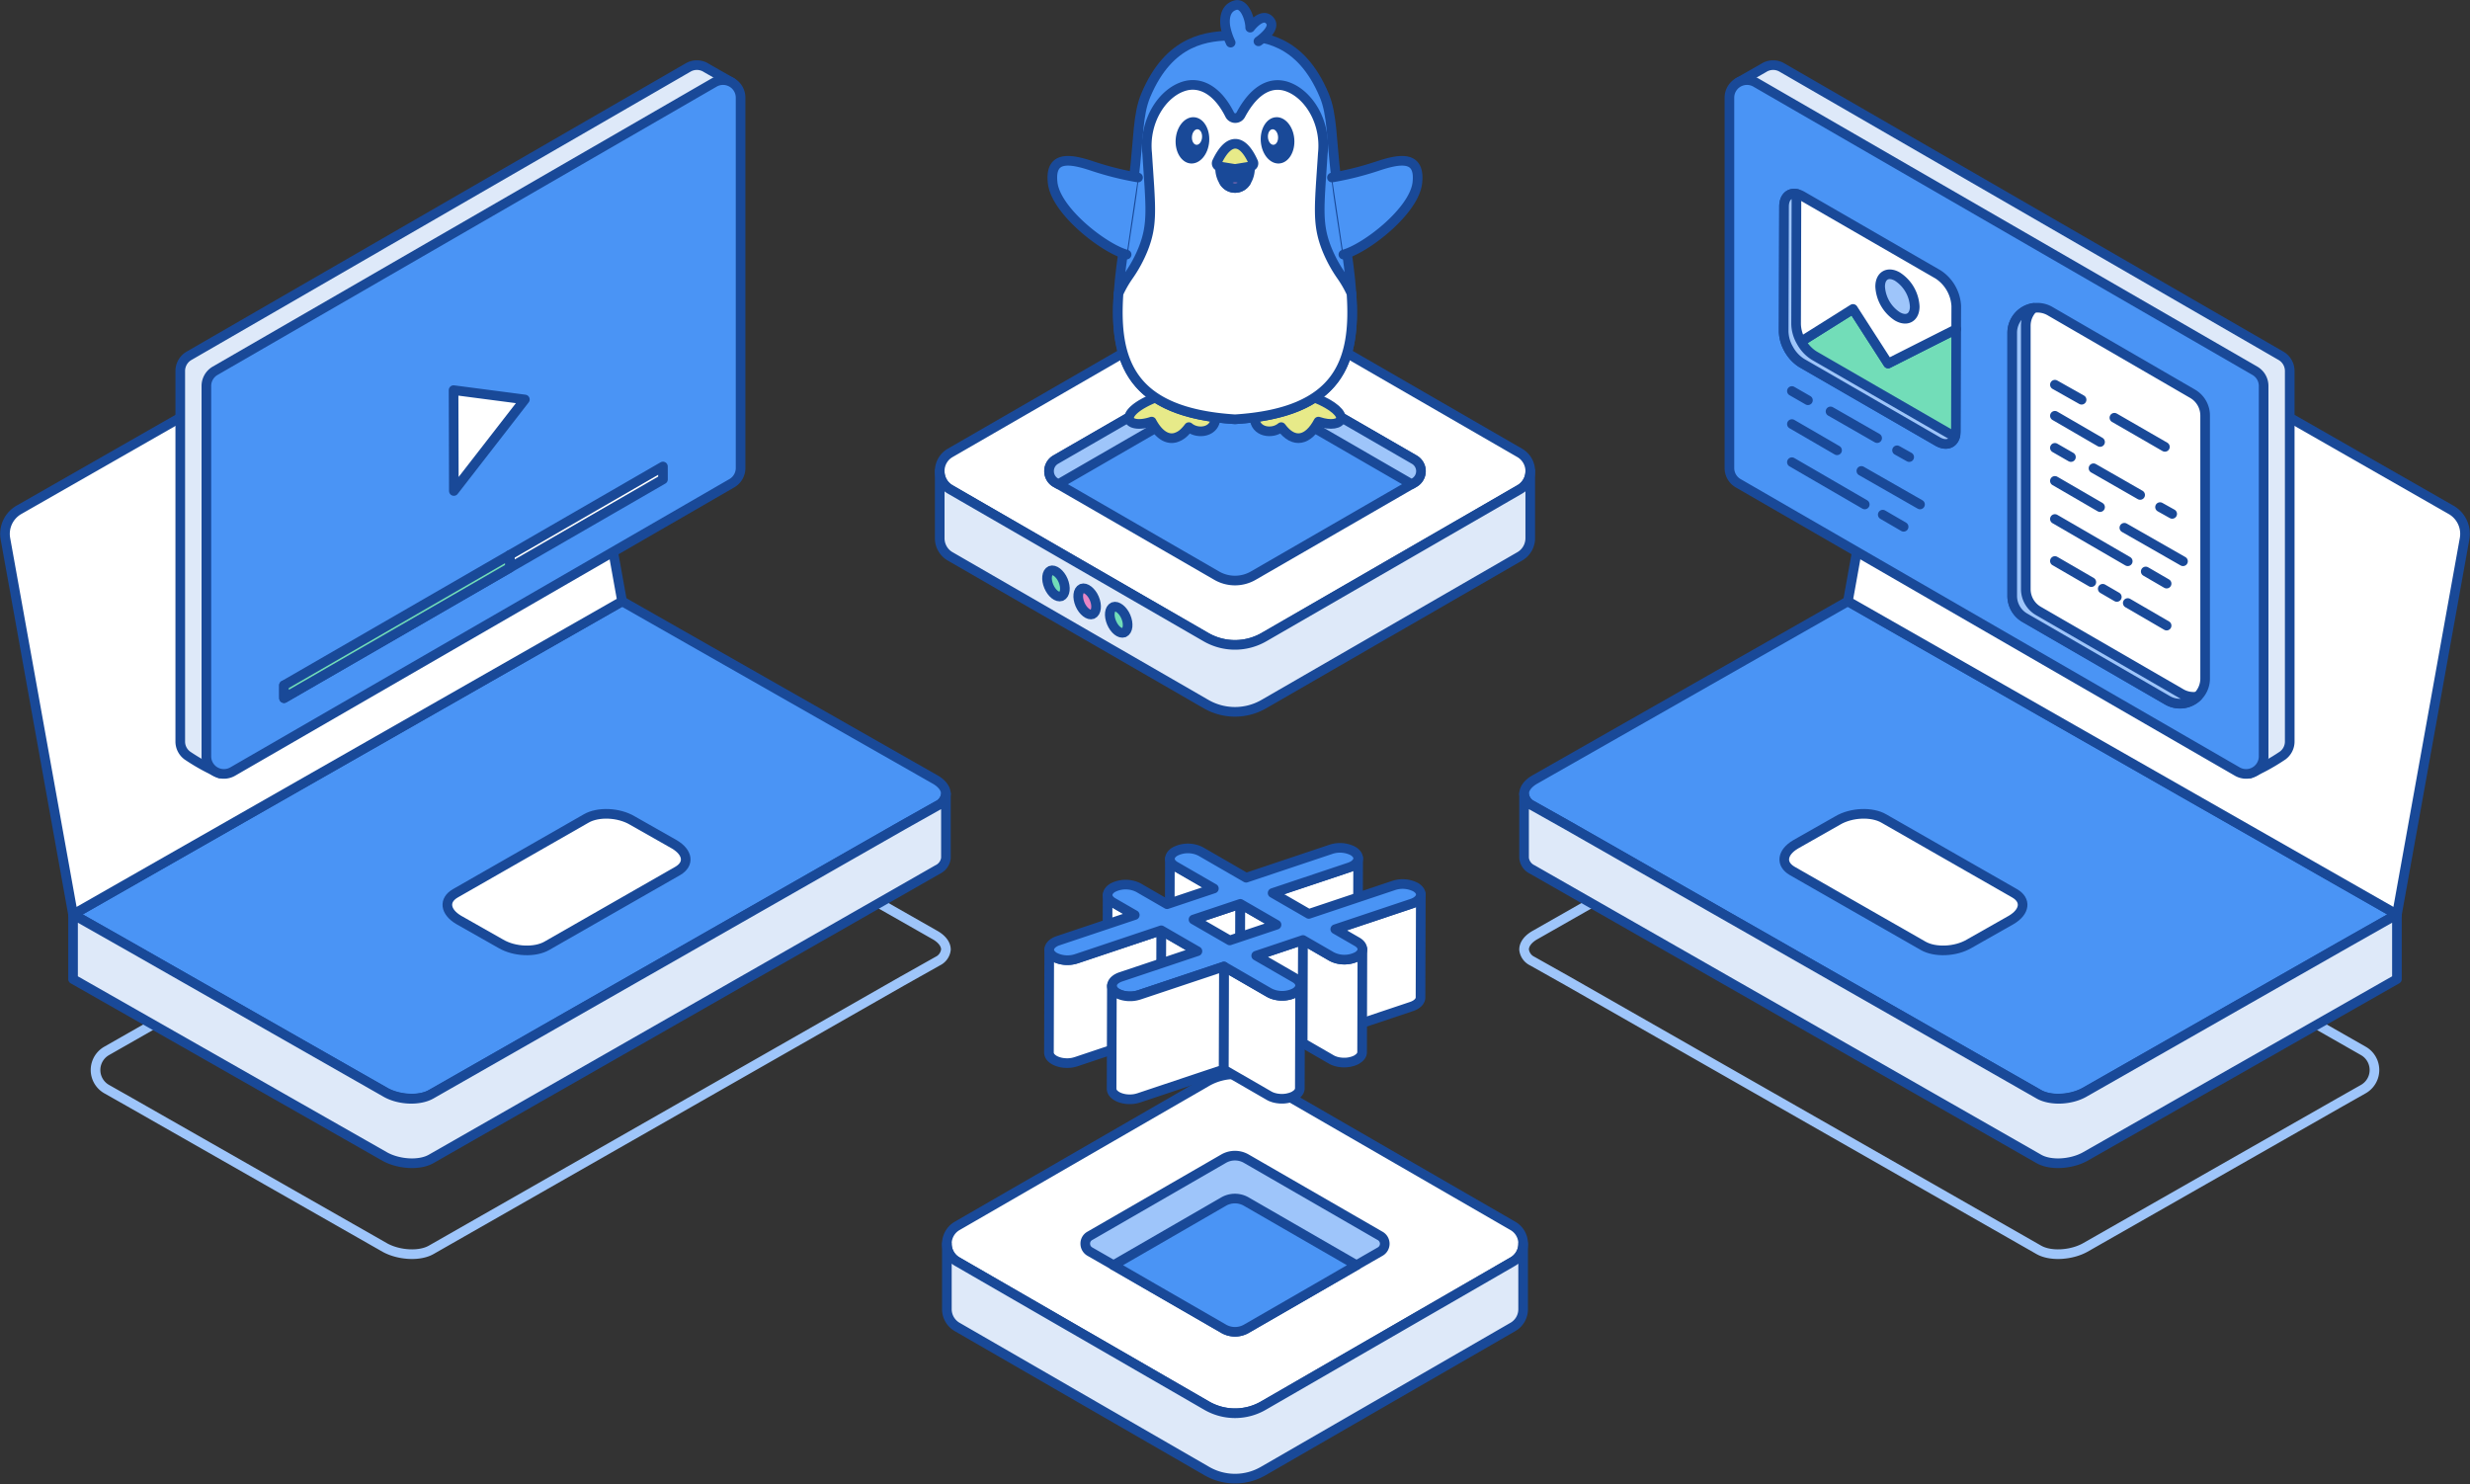
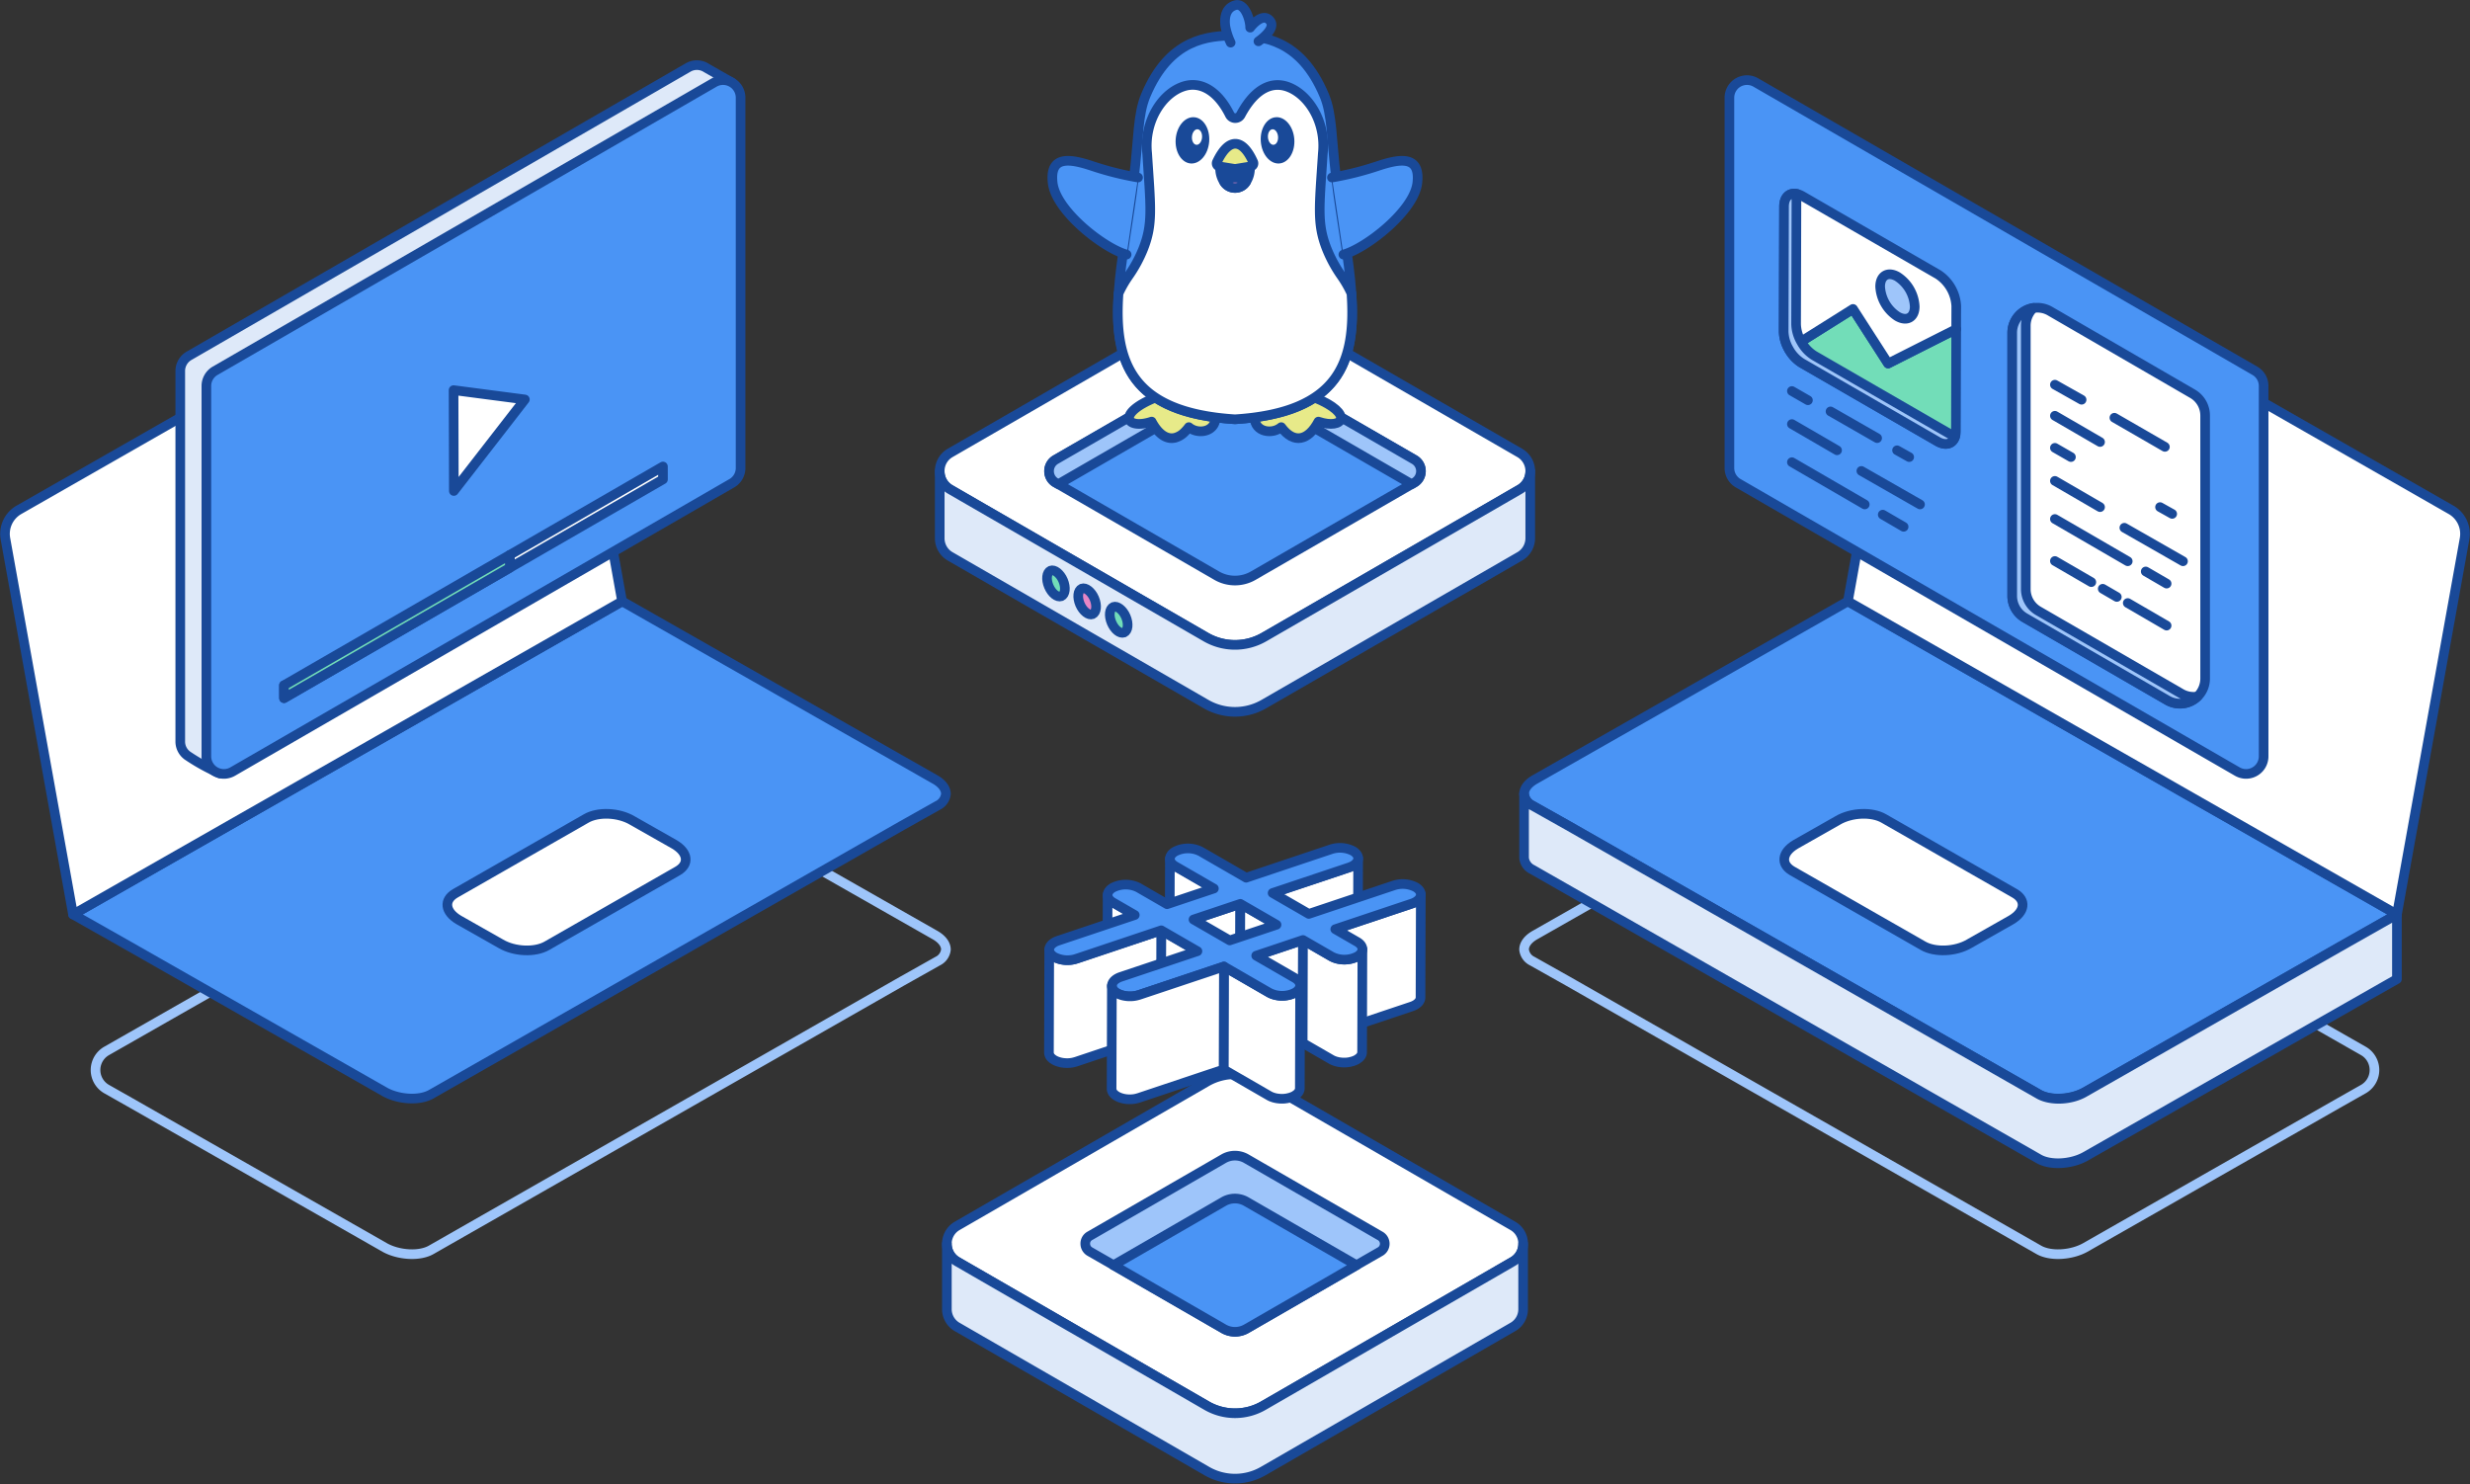
<svg xmlns="http://www.w3.org/2000/svg" width="512.765" height="308.08" viewBox="0 0 512.765 308.08">
  <rect x="0" y="0" width="512.765" height="308.08" fill="#333333" stroke="none" />
  <g id="linux-Tutorials" transform="translate(1.036 1.021)">
    <g id="Group_7852" data-name="Group 7852" transform="translate(0 12.502)">
      <g id="Group_7847" data-name="Group 7847" transform="translate(0 32.469)">
        <path id="Path_5301" data-name="Path 5301" d="M267.306,4193.868a4.56,4.56,0,0,0,.011,7.929l4.75,2.689,53.059,30.236c2.858,1.552,7.152,1.838,9.582.428l97.824-55.817,7.293-4.1a3.01,3.01,0,0,0,1.717-2.405c0-1.126-.855-2.257-2.432-3.107l-62.53-35.594a4.56,4.56,0,0,0-4.514,0Z" transform="translate(-246.207 -4021.696)" fill="none" stroke="#9ec5fa" stroke-linecap="round" stroke-linejoin="round" stroke-width="2" />
        <g id="Group_4775" data-name="Group 4775">
          <path id="Path_5301-2" data-name="Path 5301" d="M255.939,4134.456l11.731,6.645,53.059,30.236c2.858,1.552,7.152,1.838,9.582.428l97.824-55.817,7.293-4.1a3.01,3.01,0,0,0,1.717-2.406c0-1.125-.855-2.256-2.432-3.107l-64.788-36.879Z" transform="translate(-241.81 -3990.617)" fill="#4a94f5" stroke="#194998" stroke-linecap="round" stroke-linejoin="round" stroke-width="2" />
          <path id="Path_5303" data-name="Path 5303" d="M427.5,4182.512l27.173-15.543c2.432-1.418,2.145-3.817-.715-5.511l-8.724-4.949c-2.86-1.7-7.151-1.837-9.581-.421l-27.175,15.543c-2.43,1.414-2.145,3.814.715,5.511l8.724,4.945C420.781,4183.782,425.072,4183.92,427.5,4182.512Z" transform="translate(-315.002 -4032.168)" fill="#fff" stroke="#194998" stroke-linecap="round" stroke-linejoin="round" stroke-width="2" />
-           <path id="Path_5304" data-name="Path 5304" d="M255.939,4172.123v13.424l64.79,36.882c2.858,1.555,7.152,1.837,9.582.427L435.428,4162.8a3.013,3.013,0,0,0,1.717-2.4v-13.283a3,3,0,0,1-1.717,2.4l-7.293,4.1-97.824,55.817c-2.43,1.413-6.725,1.273-9.582-.428l-53.059-30.236Z" transform="translate(-241.81 -4028.283)" fill="#dee9f9" stroke="#194998" stroke-linecap="round" stroke-linejoin="round" stroke-width="2" />
          <path id="Path_8645" data-name="Path 8645" d="M228.592,3982.214,242.63,4060.2l113.98-65L343.3,3921.093a5.748,5.748,0,0,0-8.51-3.974L231.4,3976.2A5.749,5.749,0,0,0,228.592,3982.214Z" transform="translate(-228.501 -3916.357)" fill="#fff" stroke="#194998" stroke-linecap="round" stroke-linejoin="round" stroke-width="2" />
        </g>
      </g>
      <g id="Group_7851" data-name="Group 7851" transform="translate(36.386)">
        <g id="Group_7848" data-name="Group 7848">
          <g id="Group_4781" data-name="Group 4781">
            <path id="Path_5311" data-name="Path 5311" d="M299.16,3916.808V3993.7a3.583,3.583,0,0,0,1.44,2.9v.008l.031.015a41.322,41.322,0,0,0,6.777,3.727l-2.766-3.5L408.236,3937a3.657,3.657,0,0,0,1.82-3.153v-75.473l3.54-1.511s-4.827-2.75-5.175-2.952a.026.026,0,0,1-.015-.008,3.617,3.617,0,0,0-3.819-.108l-103.607,59.85A3.643,3.643,0,0,0,299.16,3916.808Z" transform="translate(-299.16 -3853.306)" fill="#dee9f9" stroke="#194998" stroke-linecap="round" stroke-linejoin="round" stroke-width="2" />
            <g id="Axonometric_Cube-5" data-name="Axonometric Cube-5" transform="translate(5.421 3.107)">
              <path id="Cube_face_-_right-5" data-name="Cube face - right-5" d="M418.765,3943.028l-103.614,59.85a3.642,3.642,0,0,1-4.976-1.331h0a3.642,3.642,0,0,1-.489-1.823v-76.891a3.642,3.642,0,0,1,1.821-3.155l103.613-59.849a3.644,3.644,0,0,1,4.978,1.333h0a3.644,3.644,0,0,1,.488,1.822v76.891A3.642,3.642,0,0,1,418.765,3943.028Z" transform="translate(-309.686 -3859.339)" fill="#4a94f5" stroke="#194998" stroke-linecap="round" stroke-linejoin="round" stroke-width="2" />
            </g>
          </g>
        </g>
        <g id="Group_7849" data-name="Group 7849" transform="translate(56.737 67.468)">
          <path id="Path_8646" data-name="Path 8646" d="M409.339,3984.322l.059,20.936,14.742-19-14.8-1.937" transform="translate(-409.339 -3984.322)" fill="#fff" stroke="#194998" stroke-linecap="round" stroke-linejoin="round" stroke-width="2" />
        </g>
        <g id="Group_7850" data-name="Group 7850" transform="translate(21.53 83.315)">
          <path id="Path_8647" data-name="Path 8647" d="M419.642,4015.1l-31.79,18.354.008,2.675-46.882,27.067-.008-2.675.008,2.675,78.673-45.421-.008-2.675" transform="translate(-340.97 -4015.097)" fill="#fff" stroke="#194998" stroke-linecap="round" stroke-linejoin="round" stroke-width="2" />
          <path id="Path_8648" data-name="Path 8648" d="M387.852,4050.739l-46.882,27.067.008,2.675,46.882-27.068-.008-2.675" transform="translate(-340.97 -4032.385)" fill="#72ddb8" stroke="#194998" stroke-linecap="round" stroke-linejoin="round" stroke-width="2" />
        </g>
      </g>
    </g>
    <g id="Group_7860" data-name="Group 7860" transform="translate(315.357 12.502)">
      <g id="Group_7853" data-name="Group 7853" transform="translate(0 32.469)">
        <path id="Path_5301-3" data-name="Path 5301" d="M1015.133,4193.868a4.56,4.56,0,0,1-.012,7.929l-4.75,2.689-53.058,30.236c-2.858,1.552-7.152,1.838-9.581.428l-97.824-55.817-7.293-4.1a3.009,3.009,0,0,1-1.717-2.405c0-1.126.854-2.257,2.432-3.107l62.53-35.594a4.56,4.56,0,0,1,4.515,0Z" transform="translate(-840.897 -4021.696)" fill="none" stroke="#9ec5fa" stroke-linecap="round" stroke-linejoin="round" stroke-width="2" />
        <g id="Group_4775-2" data-name="Group 4775">
          <path id="Path_5301-4" data-name="Path 5301" d="M1022.1,4134.456l-11.731,6.645-53.058,30.236c-2.858,1.552-7.152,1.838-9.581.428l-97.824-55.817-7.293-4.1a3.009,3.009,0,0,1-1.717-2.406c0-1.125.854-2.256,2.432-3.107l64.788-36.879Z" transform="translate(-840.897 -3990.617)" fill="#4a94f5" stroke="#194998" stroke-linecap="round" stroke-linejoin="round" stroke-width="2" />
          <path id="Path_5303-2" data-name="Path 5303" d="M974.608,4182.512l-27.173-15.543c-2.432-1.418-2.145-3.817.715-5.511l8.723-4.949c2.86-1.7,7.151-1.837,9.582-.421l27.175,15.543c2.43,1.414,2.146,3.814-.715,5.511l-8.723,4.945C981.33,4183.782,977.039,4183.92,974.608,4182.512Z" transform="translate(-891.775 -4032.168)" fill="#fff" stroke="#194998" stroke-linecap="round" stroke-linejoin="round" stroke-width="2" />
          <path id="Path_5304-2" data-name="Path 5304" d="M1022.1,4172.123v13.424l-64.79,36.882c-2.858,1.555-7.152,1.837-9.581.427L842.614,4162.8a3.013,3.013,0,0,1-1.717-2.4v-13.283a3,3,0,0,0,1.717,2.4l7.293,4.1,97.824,55.817c2.43,1.413,6.724,1.273,9.581-.428l53.058-30.236Z" transform="translate(-840.897 -4028.283)" fill="#dee9f9" stroke="#194998" stroke-linecap="round" stroke-linejoin="round" stroke-width="2" />
          <path id="Path_8649" data-name="Path 8649" d="M1099.461,3982.214l-14.038,77.982-113.98-65,13.311-74.107a5.749,5.749,0,0,1,8.511-3.974l103.39,59.085A5.748,5.748,0,0,1,1099.461,3982.214Z" transform="translate(-904.217 -3916.357)" fill="#fff" stroke="#194998" stroke-linecap="round" stroke-linejoin="round" stroke-width="2" />
        </g>
      </g>
      <g id="Group_7855" data-name="Group 7855" transform="translate(42.628)">
        <g id="Group_7854" data-name="Group 7854">
          <g id="Group_4781-2" data-name="Group 4781">
-             <path id="Path_5311-2" data-name="Path 5311" d="M1041.771,3916.808V3993.7a3.583,3.583,0,0,1-1.441,2.9v.008l-.031.015a41.33,41.33,0,0,1-6.777,3.727l2.766-3.5L932.7,3937a3.657,3.657,0,0,1-1.821-3.153v-75.473l-3.54-1.511s4.827-2.75,5.175-2.952a.025.025,0,0,0,.016-.008,3.618,3.618,0,0,1,3.819-.108l103.607,59.85A3.643,3.643,0,0,1,1041.771,3916.808Z" transform="translate(-925.451 -3853.306)" fill="#dee9f9" stroke="#194998" stroke-linecap="round" stroke-linejoin="round" stroke-width="2" />
            <g id="Axonometric_Cube-5-2" data-name="Axonometric Cube-5" transform="translate(0 3.107)">
              <path id="Cube_face_-_right-5-2" data-name="Cube face - right-5" d="M925.5,3943.028l103.613,59.85a3.643,3.643,0,0,0,4.977-1.331h0a3.646,3.646,0,0,0,.488-1.823v-76.891a3.643,3.643,0,0,0-1.82-3.155l-103.613-59.849a3.644,3.644,0,0,0-4.977,1.333h0a3.646,3.646,0,0,0-.489,1.822v76.891A3.643,3.643,0,0,0,925.5,3943.028Z" transform="translate(-923.677 -3859.339)" fill="#4a94f5" stroke="#194998" stroke-linecap="round" stroke-linejoin="round" stroke-width="2" />
            </g>
          </g>
        </g>
      </g>
      <g id="Group_6418" data-name="Group 6418" transform="translate(101.333 50.359)">
        <g id="Group_6415" data-name="Group 6415">
          <path id="Path_6640" data-name="Path 6640" d="M1077.731,3973.478v54.6a5.226,5.226,0,0,1-7.842,4.525l-29.6-17.124a5.226,5.226,0,0,1-2.609-4.523v-54.632a5.225,5.225,0,0,1,7.846-4.522l29.6,17.157A5.226,5.226,0,0,1,1077.731,3973.478Z" transform="translate(-1037.677 -3951.098)" fill="#fff" stroke="#194998" stroke-linecap="round" stroke-linejoin="round" stroke-width="2" />
        </g>
        <g id="Group_6416" data-name="Group 6416" transform="translate(8.863 15.977)">
          <path id="Path_6641" data-name="Path 6641" d="M1082.89,4039.794l12.177,6.958" transform="translate(-1068.47 -4010.096)" fill="none" stroke="#194998" stroke-linecap="round" stroke-linejoin="round" stroke-width="2" />
          <path id="Path_6642" data-name="Path 6642" d="M1078.877,3995.442l10.487,6.051" transform="translate(-1066.524 -3988.583)" fill="none" stroke="#194998" stroke-linecap="round" stroke-linejoin="round" stroke-width="2" />
          <path id="Path_6643" data-name="Path 6643" d="M1054.888,3982.123l5.546,3.126" transform="translate(-1054.888 -3982.123)" fill="none" stroke="#194998" stroke-linecap="round" stroke-linejoin="round" stroke-width="2" />
          <path id="Path_6644" data-name="Path 6644" d="M1091.507,4057.417l4.337,2.521" transform="translate(-1072.65 -4018.644)" fill="none" stroke="#194998" stroke-linecap="round" stroke-linejoin="round" stroke-width="2" />
          <path id="Path_6645" data-name="Path 6645" d="M1054.888,4036.268l15.126,8.773" transform="translate(-1054.888 -4008.386)" fill="none" stroke="#194998" stroke-linecap="round" stroke-linejoin="round" stroke-width="2" />
          <path id="Path_6646" data-name="Path 6646" d="M1054.888,3994.656l9.378,5.445" transform="translate(-1054.888 -3988.202)" fill="none" stroke="#194998" stroke-linecap="round" stroke-linejoin="round" stroke-width="2" />
          <path id="Path_6647" data-name="Path 6647" d="M1084.261,4070.138l8.068,4.691" transform="translate(-1069.135 -4024.814)" fill="none" stroke="#194998" stroke-linecap="round" stroke-linejoin="round" stroke-width="2" />
          <path id="Path_6648" data-name="Path 6648" d="M1074.177,4064.388l2.925,1.7" transform="translate(-1064.244 -4022.025)" fill="none" stroke="#194998" stroke-linecap="round" stroke-linejoin="round" stroke-width="2" />
          <path id="Path_6649" data-name="Path 6649" d="M1054.888,4053.2l7.563,4.387" transform="translate(-1054.888 -4016.599)" fill="none" stroke="#194998" stroke-linecap="round" stroke-linejoin="round" stroke-width="2" />
          <path id="Path_6650" data-name="Path 6650" d="M1054.888,4020.9l9.378,5.446" transform="translate(-1054.888 -4000.929)" fill="none" stroke="#194998" stroke-linecap="round" stroke-linejoin="round" stroke-width="2" />
          <path id="Path_6651" data-name="Path 6651" d="M1097.277,4031.471l2.521,1.411" transform="translate(-1075.448 -4006.059)" fill="none" stroke="#194998" stroke-linecap="round" stroke-linejoin="round" stroke-width="2" />
-           <path id="Path_6652" data-name="Path 6652" d="M1070.455,4015.805l9.682,5.546" transform="translate(-1062.439 -3998.46)" fill="none" stroke="#194998" stroke-linecap="round" stroke-linejoin="round" stroke-width="2" />
          <path id="Path_6653" data-name="Path 6653" d="M1054.888,4007.58l3.332,1.916" transform="translate(-1054.888 -3994.471)" fill="none" stroke="#194998" stroke-linecap="round" stroke-linejoin="round" stroke-width="2" />
        </g>
        <g id="Group_6417" data-name="Group 6417" transform="translate(0.001 0.023)">
          <path id="Path_6654" data-name="Path 6654" d="M1076.136,4031.828a5.192,5.192,0,0,1-6.246.761l-29.6-17.121a5.219,5.219,0,0,1-2.608-4.525v-54.637a5.223,5.223,0,0,1,4.414-5.164,5.146,5.146,0,0,0-1.593,3.757v54.637a5.231,5.231,0,0,0,2.608,4.525l29.6,17.12A5.165,5.165,0,0,0,1076.136,4031.828Z" transform="translate(-1037.678 -3951.142)" fill="#9ec5fa" stroke="#194998" stroke-linecap="round" stroke-linejoin="round" stroke-width="2" />
        </g>
      </g>
      <g id="Group_7859" data-name="Group 7859" transform="translate(53.891 26.662)">
        <g id="Group_7857" data-name="Group 7857">
          <g id="Group_7856" data-name="Group 7856" transform="translate(0 0.002)">
            <path id="Path_8650" data-name="Path 8650" d="M982.381,3955.78l-14.135,7.135-3.089-4.8-.161-.248-4.039-6.275-13.315,8.365a7.752,7.752,0,0,0,2.712,2.879l28.154,16.254c2.1,1.211,3.806.237,3.813-2.173l.06-21.138" transform="translate(-946.564 -3927.643)" fill="#72ddb8" stroke="#194998" stroke-linecap="round" stroke-linejoin="round" stroke-width="2" />
            <path id="Path_8651" data-name="Path 8651" d="M981.379,3928.426l-.015,4.794-14.136,7.137-3.085-4.8-.165-.248-4.037-6.277-13.317,8.363a7.663,7.663,0,0,1-1.076-3.682l.077-25.933c.005-2.415,1.71-3.389,3.811-2.173l28.153,16.252A8.359,8.359,0,0,1,981.379,3928.426Z" transform="translate(-945.548 -3905.084)" fill="#fff" stroke="#194998" stroke-linecap="round" stroke-linejoin="round" stroke-width="2" />
            <path id="Path_8652" data-name="Path 8652" d="M988.048,3938.111c-1.979-1.143-3.592-.231-3.6,2.051a7.887,7.887,0,0,0,3.575,6.193c1.986,1.147,3.6.226,3.6-2.049a7.87,7.87,0,0,0-3.578-6.195" transform="translate(-964.417 -3920.865)" fill="#9ec5fa" stroke="#194998" stroke-linecap="round" stroke-linejoin="round" stroke-width="2" />
          </g>
          <path id="Path_8653" data-name="Path 8653" d="M981.168,3955.434c-.448,1.6-1.931,2.106-3.677,1.1l-28.153-16.252a7.8,7.8,0,0,1-2.714-2.878,7.7,7.7,0,0,1-1.076-3.687l.077-25.934c.005-1.977,1.148-2.987,2.714-2.626a4.078,4.078,0,0,0-.139,1.082l-.072,25.933a7.6,7.6,0,0,0,1.076,3.682,7.705,7.705,0,0,0,2.709,2.879l28.153,16.257A3.878,3.878,0,0,0,981.168,3955.434Z" transform="translate(-945.548 -3905.081)" fill="#9ec5fa" stroke="#194998" stroke-linecap="round" stroke-linejoin="round" stroke-width="2" />
        </g>
        <g id="Group_7858" data-name="Group 7858" transform="translate(1.709 40.989)">
          <path id="Path_6641-2" data-name="Path 6641" d="M976.868,4016.892l12.177,6.958" transform="translate(-962.448 -4000.303)" fill="#fff" stroke="#194998" stroke-linecap="round" stroke-linejoin="round" stroke-width="2" />
          <path id="Path_6644-2" data-name="Path 6644" d="M985.486,4034.515l4.336,2.521" transform="translate(-966.628 -4008.851)" fill="#fff" stroke="#194998" stroke-linecap="round" stroke-linejoin="round" stroke-width="2" />
          <path id="Path_6645-2" data-name="Path 6645" d="M948.866,4013.366l15.126,8.773" transform="translate(-948.866 -3998.593)" fill="#fff" stroke="#194998" stroke-linecap="round" stroke-linejoin="round" stroke-width="2" />
          <path id="Path_6650-2" data-name="Path 6650" d="M948.866,3997.994l9.378,5.446" transform="translate(-948.866 -3991.137)" fill="#fff" stroke="#194998" stroke-linecap="round" stroke-linejoin="round" stroke-width="2" />
          <path id="Path_6651-2" data-name="Path 6651" d="M991.255,4008.569l2.521,1.412" transform="translate(-969.427 -3996.266)" fill="#fff" stroke="#194998" stroke-linecap="round" stroke-linejoin="round" stroke-width="2" />
          <path id="Path_6652-2" data-name="Path 6652" d="M964.434,3992.9l9.681,5.546" transform="translate(-956.417 -3988.667)" fill="#fff" stroke="#194998" stroke-linecap="round" stroke-linejoin="round" stroke-width="2" />
          <path id="Path_6653-2" data-name="Path 6653" d="M948.866,3984.678l3.332,1.916" transform="translate(-948.866 -3984.678)" fill="#fff" stroke="#194998" stroke-linecap="round" stroke-linejoin="round" stroke-width="2" />
        </g>
      </g>
    </g>
    <g id="Group_7861" data-name="Group 7861" transform="translate(195.531 221.982)">
      <g id="Group_4632" data-name="Group 4632">
        <g id="Group_57-3" data-name="Group 57-3">
          <g id="Group_56-5" data-name="Group 56-5" transform="translate(7.467 13.567)">
            <g id="Group_55-5" data-name="Group 55-5">
              <path id="Path_5102" data-name="Path 5102" d="M727.412,4314.848l-46.479,26.832a11.761,11.761,0,0,1-11.75,0L622.7,4314.848l46.468-26.833a11.778,11.778,0,0,1,11.761,0Z" transform="translate(-622.704 -4286.442)" fill="#fff" stroke="#194998" stroke-linecap="round" stroke-linejoin="round" stroke-width="2" />
            </g>
          </g>
          <g id="Group_56-6" data-name="Group 56-6">
            <g id="Group_55-6" data-name="Group 55-6">
              <path id="Path_5103" data-name="Path 5103" d="M727.835,4295.29a4.24,4.24,0,0,1-2.135,3.7l-5.321,3.075L673.9,4328.9a11.758,11.758,0,0,1-11.75,0l-46.479-26.832-5.322-3.075a4.277,4.277,0,0,1,0-7.416l51.789-29.908a11.783,11.783,0,0,1,11.761,0l51.8,29.908A4.23,4.23,0,0,1,727.835,4295.29Z" transform="translate(-608.204 -4260.097)" fill="#fff" stroke="#194998" stroke-linecap="round" stroke-linejoin="round" stroke-width="2" />
            </g>
          </g>
        </g>
        <path id="Path_5104" data-name="Path 5104" d="M727.835,4328.44V4342a4.233,4.233,0,0,1-2.135,3.714l-51.8,29.9a11.7,11.7,0,0,1-11.75,0l-51.8-29.9a4.266,4.266,0,0,1-2.145-3.714V4328.44a4.248,4.248,0,0,0,2.145,3.7l5.322,3.075,46.479,26.833a11.758,11.758,0,0,0,11.75,0l46.478-26.833,5.321-3.075A4.239,4.239,0,0,0,727.835,4328.44Z" transform="translate(-608.205 -4293.246)" fill="#dee9f9" stroke="#194998" stroke-linecap="round" stroke-linejoin="round" stroke-width="2" />
      </g>
      <g id="Group_4633" data-name="Group 4633" transform="translate(28.724 16.9)">
        <path id="Path_5105" data-name="Path 5105" d="M726.166,4311.2a1.876,1.876,0,0,1-.956,1.638l-4.881,2.8-.2.1-7.918,4.573-14.743,8.5a4.728,4.728,0,0,1-4.778,0l-14.741-8.5-7.919-4.571-.2-.1-4.881-2.8a1.884,1.884,0,0,1-.956-1.638,1.808,1.808,0,0,1,.956-1.638l27.745-16.006a4.714,4.714,0,0,1,4.744,0l27.745,16.006A1.879,1.879,0,0,1,726.166,4311.2Z" transform="translate(-663.984 -4292.916)" fill="#9ec5fa" stroke="#194998" stroke-linecap="round" stroke-linejoin="round" stroke-width="2" />
        <path id="Path_5106" data-name="Path 5106" d="M725.826,4324.06l-.2.1-7.917,4.574-14.744,8.5a4.733,4.733,0,0,1-4.778,0l-14.743-8.5-7.917-4.573-.205-.1,22.866-13.207a4.716,4.716,0,0,1,4.743,0Z" transform="translate(-669.481 -4301.305)" fill="#4a94f5" stroke="#194998" stroke-linecap="round" stroke-linejoin="round" stroke-width="2" />
      </g>
    </g>
    <g id="Group_7868" data-name="Group 7868" transform="translate(216.715 174.99)">
      <g id="Group_7867" data-name="Group 7867" style="isolation: isolate">
        <path id="Path_8654" data-name="Path 8654" d="M699.167,4174.8a1.88,1.88,0,0,1-1.108-1.547L698,4194.617a1.88,1.88,0,0,0,1.109,1.547l8.013,4.626.061-21.366Z" transform="translate(-672.943 -4170.981)" fill="#fff" stroke="#194998" stroke-linecap="round" stroke-linejoin="round" stroke-width="2" />
        <path id="Path_8655" data-name="Path 8655" d="M757.195,4173.339c0,.02-.012.039-.016.058a1.459,1.459,0,0,1-.064.19c-.012.028-.026.058-.04.085a1.708,1.708,0,0,1-.09.157c-.021.032-.042.065-.065.1s-.069.085-.106.126-.077.087-.12.129-.061.055-.092.082a2.83,2.83,0,0,1-.4.3c-.012.007-.022.016-.034.023-.078.046-.164.087-.249.13-.043.021-.081.044-.126.065-.134.061-.277.117-.428.168l-15.9,5.322-.061,21.366,15.9-5.322q.227-.077.428-.169c.045-.02.083-.043.127-.065.085-.042.171-.083.249-.129l.01-.006c.009,0,.014-.011.023-.017a2.885,2.885,0,0,0,.4-.3c.015-.014.038-.025.052-.039s.026-.029.04-.043c.043-.042.081-.085.119-.129.023-.026.052-.052.073-.079s.021-.032.032-.048c.024-.033.045-.065.065-.1s.039-.054.055-.081.023-.051.036-.076.028-.057.04-.085.018-.036.025-.054a1.309,1.309,0,0,0,.039-.136c.005-.02.012-.038.016-.058s0-.012.005-.018a1.257,1.257,0,0,0,.025-.214v-.033l.061-21.366A1.284,1.284,0,0,1,757.195,4173.339Z" transform="translate(-693.027 -4170.896)" fill="#fff" stroke="#194998" stroke-linecap="round" stroke-linejoin="round" stroke-width="2" />
        <path id="Path_8656" data-name="Path 8656" d="M674.06,4189.391a1.877,1.877,0,0,1-1.106-1.546l-.06,21.366a1.874,1.874,0,0,0,1.106,1.545l4.523,2.612.061-21.366Z" transform="translate(-660.766 -4178.06)" fill="#fff" stroke="#194998" stroke-linecap="round" stroke-linejoin="round" stroke-width="2" />
        <g id="Group_7862" data-name="Group 7862" transform="translate(29.962 11.618)">
          <path id="Path_8657" data-name="Path 8657" d="M717.3,4191.4l-.061,21.366-9.713,3.251.061-21.366Z" transform="translate(-707.527 -4191.404)" fill="#fff" stroke="#194998" stroke-linecap="round" stroke-linejoin="round" stroke-width="2" />
        </g>
        <g id="Group_7863" data-name="Group 7863" transform="translate(39.676 11.618)">
          <path id="Path_8658" data-name="Path 8658" d="M733.962,4195.74l-.061,21.366-7.511-4.336.061-21.366Z" transform="translate(-726.39 -4191.404)" fill="#fff" stroke="#194998" stroke-linecap="round" stroke-linejoin="round" stroke-width="2" />
        </g>
        <path id="Path_8659" data-name="Path 8659" d="M782.459,4187.925c0,.02-.011.039-.016.058a1.426,1.426,0,0,1-.064.19c-.012.029-.026.057-.04.085a1.564,1.564,0,0,1-.091.157c-.021.033-.041.065-.065.1s-.069.085-.106.127-.077.086-.119.128-.062.055-.093.083a2.9,2.9,0,0,1-.4.3c-.012.007-.022.016-.034.023-.077.045-.163.087-.247.129-.044.022-.082.046-.128.066q-.2.091-.428.168l-15.9,5.322-.061,21.366,15.9-5.322a4.548,4.548,0,0,0,.428-.168c.047-.021.087-.045.131-.067.084-.042.169-.083.245-.128l.01-.005c.009-.005.014-.012.023-.018a2.845,2.845,0,0,0,.4-.3c.015-.014.037-.024.052-.039s.026-.029.04-.043c.043-.042.081-.085.12-.129.024-.026.052-.051.074-.079s.021-.032.032-.048c.023-.032.044-.064.065-.1s.039-.053.055-.081.023-.051.036-.076.028-.056.04-.085.019-.036.025-.054a1.257,1.257,0,0,0,.039-.136c.005-.019.012-.038.017-.058s0-.012,0-.018a1.258,1.258,0,0,0,.025-.215c0-.011,0-.021,0-.033l.061-21.366A1.276,1.276,0,0,1,782.459,4187.925Z" transform="translate(-705.281 -4177.97)" fill="#fff" stroke="#194998" stroke-linecap="round" stroke-linejoin="round" stroke-width="2" />
        <g id="Group_7864" data-name="Group 7864" transform="translate(23.255 17.117)">
          <path id="Path_8660" data-name="Path 8660" d="M702.075,4206.419l-.061,21.366-7.511-4.336.061-21.366Z" transform="translate(-694.503 -4202.083)" fill="#fff" stroke="#194998" stroke-linecap="round" stroke-linejoin="round" stroke-width="2" />
        </g>
        <g id="Group_7865" data-name="Group 7865" transform="translate(42.977 19.129)">
          <path id="Path_8661" data-name="Path 8661" d="M742.57,4205.99l-.061,21.366-9.709,3.255.061-21.366Z" transform="translate(-732.801 -4205.99)" fill="#fff" stroke="#194998" stroke-linecap="round" stroke-linejoin="round" stroke-width="2" />
        </g>
        <path id="Path_8662" data-name="Path 8662" d="M763.982,4208.287c0,.014-.007.027-.012.041a1.592,1.592,0,0,1-.179.349c-.013.021-.026.042-.041.062a2.126,2.126,0,0,1-.3.328,2.933,2.933,0,0,1-.262.194c-.078.055-.145.114-.233.166a4.224,4.224,0,0,1-.736.324c-.093.032-.187.059-.283.086-.123.034-.247.067-.374.093-.15.031-.3.059-.457.079l-.109.015c-.208.022-.419.033-.63.035h-.1a6.115,6.115,0,0,1-.621-.034l-.093-.01c-.2-.025-.4-.059-.6-.1l-.108-.026a5.136,5.136,0,0,1-.518-.158c-.03-.011-.062-.02-.092-.031a4.055,4.055,0,0,1-.57-.269l-5.953-3.437-.06,21.366,5.953,3.437a4.037,4.037,0,0,0,.539.259l.03.01c.03.012.062.02.092.031.109.04.218.079.332.112.061.017.124.031.186.045l.107.026.1.024c.122.025.246.047.371.064.044.006.088.009.132.014l.094.011.139.016c.122.009.245.016.368.019.038,0,.076,0,.114,0h.1c.057,0,.113,0,.169,0,.139,0,.278-.014.415-.028l.045-.006c.037,0,.073-.01.11-.015.108-.014.216-.026.322-.045.046-.008.088-.024.134-.034.128-.026.251-.058.374-.093.065-.018.135-.029.2-.05.03-.01.054-.026.083-.036a4.211,4.211,0,0,0,.736-.324l.046-.027c.072-.043.123-.093.187-.139a2.972,2.972,0,0,0,.262-.194c.007-.007.018-.012.025-.019a2.084,2.084,0,0,0,.233-.25c.015-.02.026-.04.04-.06s.028-.041.042-.062.049-.068.069-.1a1.508,1.508,0,0,0,.1-.213c0-.011.006-.022.01-.033s.007-.027.012-.041c.014-.046.03-.091.039-.137a1.257,1.257,0,0,0,.025-.215v-.033l.06-21.366A1.282,1.282,0,0,1,763.982,4208.287Z" transform="translate(-698.968 -4186.861)" fill="#fff" stroke="#194998" stroke-linecap="round" stroke-linejoin="round" stroke-width="2" />
        <path id="Path_8663" data-name="Path 8663" d="M655.03,4207.99c-.055.018-.113.029-.169.046-.168.05-.338.094-.512.127-.129.025-.26.046-.392.063-.042,0-.084.013-.126.017-.177.019-.356.029-.534.033h-.113c-.174,0-.348,0-.52-.018h-.019c-.175-.015-.347-.039-.517-.066l-.119-.021c-.172-.032-.341-.069-.5-.116l-.02-.007a4.625,4.625,0,0,1-.462-.161,3.885,3.885,0,0,1-.508-.243,2.9,2.9,0,0,1-.6-.453,1.846,1.846,0,0,1-.384-.536,1.318,1.318,0,0,1-.124-.555l-.061,21.366a1.538,1.538,0,0,0,.508,1.091,2.918,2.918,0,0,0,.6.453,4.194,4.194,0,0,0,.508.243l.029.014c.14.055.285.1.435.147a.155.155,0,0,0,.018.006h0c.128.036.26.069.394.1l.108.019c.04.008.079.014.119.021s.1.019.145.025c.12.017.243.03.365.041h.026c.113.009.227.016.341.019.059,0,.119,0,.179,0h.2c.137,0,.274-.014.411-.028l.033,0c.043,0,.086-.013.129-.019.105-.013.211-.025.315-.044.025,0,.049-.014.074-.018.175-.034.345-.078.513-.128.04-.012.081-.017.12-.03l.048-.016,17.629-5.907.06-21.366Z" transform="translate(-649.343 -4184.966)" fill="#fff" stroke="#194998" stroke-linecap="round" stroke-linejoin="round" stroke-width="2" />
        <path id="Path_8664" data-name="Path 8664" d="M735.594,4220.98c0,.014-.007.028-.012.042a1.547,1.547,0,0,1-.178.349c-.014.021-.027.042-.042.062a2.085,2.085,0,0,1-.3.328,2.843,2.843,0,0,1-.262.195c-.078.055-.145.114-.233.166a4.184,4.184,0,0,1-.737.324c-.092.032-.187.06-.283.087-.124.034-.248.067-.376.093-.149.031-.3.059-.454.078-.038,0-.075.012-.112.016-.208.022-.419.033-.629.035h-.1c-.208,0-.416-.013-.622-.035l-.093-.01a5.94,5.94,0,0,1-.6-.1l-.107-.026a5.173,5.173,0,0,1-.518-.157c-.03-.011-.063-.02-.093-.031a4.106,4.106,0,0,1-.569-.269l-9.438-5.449-.061,21.366,9.438,5.449a4.1,4.1,0,0,0,.538.258l.031.01c.03.012.062.021.093.032.108.039.216.078.329.111.062.018.126.031.19.046l.107.026c.031.007.062.017.094.023.122.025.246.047.371.064.045.006.091.009.136.015l.093.011c.045,0,.089.011.134.015q.184.015.369.02c.039,0,.078,0,.118,0h.1c.055,0,.111,0,.166,0,.139,0,.278-.014.416-.028l.047-.007c.038,0,.075-.011.113-.016.107-.013.214-.026.318-.044.046-.008.089-.024.135-.034.128-.026.252-.059.376-.094.065-.018.135-.029.2-.049.03-.009.054-.026.083-.037a4.185,4.185,0,0,0,.737-.324l.046-.027c.072-.043.123-.093.187-.139a3.061,3.061,0,0,0,.263-.195c.007-.007.018-.012.024-.018a2.206,2.206,0,0,0,.233-.25c.015-.02.026-.04.04-.06s.028-.041.042-.062.049-.067.069-.1a1.508,1.508,0,0,0,.1-.213c0-.011.006-.022.01-.033s.007-.027.012-.042c.014-.045.03-.091.039-.137a1.263,1.263,0,0,0,.025-.215v-.033l.06-21.366A1.283,1.283,0,0,1,735.594,4220.98Z" transform="translate(-683.506 -4192.043)" fill="#fff" stroke="#194998" stroke-linecap="round" stroke-linejoin="round" stroke-width="2" />
        <g id="Group_7866" data-name="Group 7866" transform="translate(0.061)">
          <path id="Path_8665" data-name="Path 8665" d="M700.452,4195.854c1.463.844,1.471,2.22.012,3.067a5.838,5.838,0,0,1-5.295,0l-9.438-5.449-17.634,5.905a5.928,5.928,0,0,1-4.515-.345,2.939,2.939,0,0,1-.6-.453c-1.04-1.035-.432-2.363,1.356-2.959l15.893-5.325-7.512-4.337-17.629,5.908a5.923,5.923,0,0,1-4.515-.345,2.923,2.923,0,0,1-.6-.453c-1.04-1.035-.433-2.363,1.356-2.959l15.893-5.325-4.523-2.611c-1.468-.848-1.476-2.223-.017-3.07a5.844,5.844,0,0,1,5.3,0l5.948,3.435,9.714-3.252-8.014-4.626c-1.468-.847-1.48-2.219-.022-3.067a5.838,5.838,0,0,1,5.3,0l9.438,5.449,17.629-5.908a5.932,5.932,0,0,1,4.521.341,2.909,2.909,0,0,1,.6.454c1.035,1.037.433,2.362-1.356,2.964l-15.9,5.322,7.511,4.337,17.634-5.905a5.907,5.907,0,0,1,4.516.339,2.909,2.909,0,0,1,.6.453c1.035,1.038.433,2.364-1.356,2.965l-15.9,5.322,4.528,2.614c1.463.845,1.471,2.219.012,3.067a5.831,5.831,0,0,1-5.29,0l-5.952-3.437-9.709,3.255Zm-13.517-7.8,9.714-3.252-7.512-4.336-9.713,3.252,7.511,4.336" transform="translate(-649.461 -4168.843)" fill="#4a94f5" stroke="#194998" stroke-linecap="round" stroke-linejoin="round" stroke-width="2" />
        </g>
        <path id="Path_8666" data-name="Path 8666" d="M680.295,4222.579c-.055.018-.114.03-.17.046-.167.05-.337.094-.511.127q-.195.038-.392.063c-.042,0-.084.013-.126.017-.177.019-.355.029-.534.032-.038,0-.075,0-.113,0-.174,0-.348,0-.52-.018h-.019c-.175-.015-.347-.038-.517-.066l-.118-.021c-.172-.033-.342-.07-.505-.116l-.016-.006a4.83,4.83,0,0,1-.466-.161,4.019,4.019,0,0,1-.508-.243,2.922,2.922,0,0,1-.6-.453,1.536,1.536,0,0,1-.508-1.091l-.06,21.366a1.534,1.534,0,0,0,.508,1.091,2.916,2.916,0,0,0,.6.453,4.121,4.121,0,0,0,.508.243c.01,0,.019.01.029.014.138.054.284.1.432.146l.022.007h0c.128.037.26.069.394.1.036.007.072.012.108.019l.119.021c.048.009.1.019.145.025.12.017.242.03.365.041h.026c.113.009.227.016.341.018.059,0,.119,0,.179,0h.2c.137,0,.274-.014.411-.027l.032,0c.043,0,.086-.012.129-.018.105-.013.211-.025.315-.044.025,0,.049-.014.074-.018.175-.034.346-.078.514-.128.039-.012.08-.018.119-.03l.048-.016,17.634-5.9.061-21.366Z" transform="translate(-661.598 -4192.043)" fill="#fff" stroke="#194998" stroke-linecap="round" stroke-linejoin="round" stroke-width="2" />
      </g>
    </g>
    <g id="Group_7869" data-name="Group 7869" transform="translate(194.049 60.728)">
      <g id="Group_4628-2" data-name="Group 4628-2">
        <g id="Group_4625-2" data-name="Group 4625-2">
          <g id="Group_57-2-2" data-name="Group 57-2-2">
            <g id="Group_56-3-2" data-name="Group 56-3-2" transform="translate(7.642 13.901)">
              <g id="Group_55-3-2" data-name="Group 55-3-2">
                <path id="Path_5092-2" data-name="Path 5092-2" d="M620.167,4003.06l47.629,27.5a12.051,12.051,0,0,0,12.041,0l47.629-27.5-47.62-27.5a12.07,12.07,0,0,0-12.05,0Z" transform="translate(-620.167 -3973.95)" fill="#fff" stroke="#194998" stroke-linecap="round" stroke-linejoin="round" stroke-width="2" />
              </g>
            </g>
            <g id="Group_56-4-4" data-name="Group 56-4-4">
              <g id="Group_55-4-4" data-name="Group 55-4-4">
                <path id="Path_5093-3" data-name="Path 5093-3" d="M605.328,3983.021a4.343,4.343,0,0,0,2.189,3.795l5.452,3.151,47.629,27.5a12.051,12.051,0,0,0,12.041,0l47.629-27.5,5.452-3.151a4.381,4.381,0,0,0,0-7.6l-53.073-30.649a12.07,12.07,0,0,0-12.05,0l-53.083,30.649A4.331,4.331,0,0,0,605.328,3983.021Z" transform="translate(-605.328 -3946.956)" fill="#fff" stroke="#194998" stroke-linecap="round" stroke-linejoin="round" stroke-width="2" />
              </g>
            </g>
          </g>
          <path id="Path_5094-2" data-name="Path 5094-2" d="M605.328,4016.991v13.892a4.336,4.336,0,0,0,2.189,3.806l53.081,30.64a12.006,12.006,0,0,0,12.041,0l53.081-30.64a4.373,4.373,0,0,0,2.2-3.806v-13.892a4.356,4.356,0,0,1-2.2,3.794l-5.452,3.151-47.629,27.5a12.051,12.051,0,0,1-12.041,0l-47.629-27.5-5.452-3.151A4.341,4.341,0,0,1,605.328,4016.991Z" transform="translate(-605.328 -3980.926)" fill="#dee9f9" stroke="#194998" stroke-linecap="round" stroke-linejoin="round" stroke-width="2" />
        </g>
        <g id="Group_56-4-5" data-name="Group 56-4-5" transform="translate(22.695 13.351)">
          <g id="Group_55-4-5" data-name="Group 55-4-5">
            <path id="Path_5093-4" data-name="Path 5093-4" d="M649.4,3995.594a2.737,2.737,0,0,0,1.379,2.39l3.433,1.984,29.994,17.316a7.588,7.588,0,0,0,7.583,0l29.994-17.316,3.433-1.984a2.761,2.761,0,0,0,1.019-3.769h0a2.746,2.746,0,0,0-1.019-1.018l-33.421-19.3a7.6,7.6,0,0,0-7.588,0l-33.432,19.3A2.73,2.73,0,0,0,649.4,3995.594Z" transform="translate(-649.399 -3972.882)" fill="#4a94f5" stroke="#194998" stroke-linecap="round" stroke-linejoin="round" stroke-width="2" />
          </g>
        </g>
        <g id="Group_56-4-6" data-name="Group 56-4-6" transform="translate(22.694 13.352)">
          <g id="Group_55-4-6" data-name="Group 55-4-6">
            <path id="Path_6538" data-name="Path 6538" d="M649.4,3995.6a2.741,2.741,0,0,0,1.384,2.387l.541.309L684.2,3979.31a7.591,7.591,0,0,1,7.6,0l32.878,18.99.541-.319a2.757,2.757,0,0,0,0-4.783L691.8,3973.9a7.635,7.635,0,0,0-7.6,0L650.773,3993.2A2.736,2.736,0,0,0,649.4,3995.6Z" transform="translate(-649.397 -3972.885)" fill="#9ec5fa" stroke="#194998" stroke-linecap="round" stroke-linejoin="round" stroke-width="2" />
          </g>
        </g>
      </g>
      <g id="Group_6393" data-name="Group 6393" transform="translate(22.273 56.641)">
        <path id="Path_6543" data-name="Path 6543" d="M651.54,4062.34c.838-.381.99-1.829.381-3.276s-1.828-2.362-2.589-2.057c-.839.38-.99,1.828-.382,3.275S650.705,4062.643,651.54,4062.34Z" transform="translate(-648.58 -4056.949)" fill="#72ddb8" stroke="#194998" stroke-linecap="round" stroke-linejoin="round" stroke-width="2" />
        <path id="Path_6544" data-name="Path 6544" d="M664.118,4069.582c.838-.381.99-1.828.381-3.275s-1.828-2.362-2.59-2.057c-.838.381-.99,1.829-.381,3.276S663.357,4069.888,664.118,4069.582Z" transform="translate(-654.68 -4060.461)" fill="#e786c5" stroke="#194998" stroke-linecap="round" stroke-linejoin="round" stroke-width="2" />
        <path id="Path_6545" data-name="Path 6545" d="M676.841,4076.982c.838-.382.99-1.829.381-3.276s-1.828-2.361-2.59-2.056c-.838.38-.99,1.828-.381,3.276S676,4077.286,676.841,4076.982Z" transform="translate(-660.852 -4064.051)" fill="#72ddb8" stroke="#194998" stroke-linecap="round" stroke-linejoin="round" stroke-width="2" />
      </g>
    </g>
    <g id="Group_7894" data-name="Group 7894" transform="translate(217.429 0)">
      <g id="Group_7871" data-name="Group 7871" transform="translate(15.928 81.544)">
        <g id="Group_7870" data-name="Group 7870">
          <path id="Path_8667" data-name="Path 8667" d="M699.607,3991.49c-.038,3.053-3.693,3.573-5.54,1.993a8.4,8.4,0,0,1-.887,1.026,4.343,4.343,0,0,1-1.974,1.181c-1.776.432-3.51-.8-4.866-3.355-.082.028-.162.054-.241.078-5.039,1.573-7.1-1.744.965-5.034l5.836,1.913Z" transform="translate(-681.659 -3987.379)" fill="#e7ea89" stroke="#194998" stroke-linecap="round" stroke-linejoin="round" stroke-width="2" />
        </g>
      </g>
      <g id="Group_7873" data-name="Group 7873" transform="translate(41.971 81.544)">
        <g id="Group_7872" data-name="Group 7872">
          <path id="Path_8668" data-name="Path 8668" d="M745.5,3992.335c-2.088,3.936-5.073,4.733-7.725,1.148-1.847,1.581-5.5,1.061-5.541-1.993l3.707-1.215,7.858-2.575.976-.321C752.967,3990.721,750.713,3994.09,745.5,3992.335Z" transform="translate(-732.232 -3987.379)" fill="#e7ea89" stroke="#194998" stroke-linecap="round" stroke-linejoin="round" stroke-width="2" />
        </g>
      </g>
      <path id="Path_8669" data-name="Path 8669" d="M701.457,3921.036h-.01c-21.627-1.371-25.143-11.929-24.174-26.128.5-7.288,2.175-15.535,3.194-23.991.993-8.242.761-13.09,2.465-17.142,4.925-11.707,12.882-12.386,18.519-12.394,5.638.008,13.595.687,18.519,12.394,1.7,4.052,1.473,8.9,2.466,17.142,1.018,8.456,2.7,16.7,3.194,23.99C726.6,3909.107,723.083,3919.666,701.457,3921.036Z" transform="translate(-663.535 -3835.02)" fill="#4a94f5" stroke="#194998" stroke-linecap="round" stroke-linejoin="round" stroke-width="2" />
      <g id="Group_7874" data-name="Group 7874" transform="translate(0 32.36)">
        <path id="Path_8670" data-name="Path 8670" d="M763.451,3895.337a63.14,63.14,0,0,0,9.226-2.293c4.756-1.6,9.158-2.444,8.495,3.4s-10.633,13.6-15.35,14.887" transform="translate(-705.404 -3891.867)" fill="#4a94f5" stroke="#194998" stroke-linecap="round" stroke-linejoin="round" stroke-width="2" />
        <path id="Path_8671" data-name="Path 8671" d="M668.516,3895.337a63.137,63.137,0,0,1-9.225-2.293c-4.756-1.6-9.158-2.444-8.495,3.4s10.633,13.6,15.35,14.887" transform="translate(-650.729 -3891.867)" fill="#4a94f5" stroke="#194998" stroke-linecap="round" stroke-linejoin="round" stroke-width="2" />
      </g>
      <g id="Group_7876" data-name="Group 7876" transform="translate(13.595 16.608)">
        <g id="Group_7875" data-name="Group 7875">
          <path id="Path_8672" data-name="Path 8672" d="M701.457,3930.687h-.01c-21.627-1.371-25.143-11.93-24.174-26.128a23.039,23.039,0,0,1,2.055-3.6,27.664,27.664,0,0,0,3.076-5.658c2.078-5.253,1.525-8.755.814-19.82-.707-6.659,3.152-12.653,7.813-13.976,3.11-.884,6.707.7,9.336,5.961a1.281,1.281,0,0,0,2.274.019c3.019-5.652,6.63-7.021,9.907-5.754,4.352,1.683,7.81,7.415,7.138,13.75-.712,11.064-1.264,14.566.812,19.82a27.769,27.769,0,0,0,3.078,5.658,23.085,23.085,0,0,1,2.054,3.595C726.6,3918.757,723.083,3929.316,701.457,3930.687Z" transform="translate(-677.13 -3861.278)" fill="#fff" stroke="#194998" stroke-linecap="round" stroke-linejoin="round" stroke-width="2" />
        </g>
      </g>
      <path id="Path_8673" data-name="Path 8673" d="M721.5,3836.853a13.84,13.84,0,0,1-1.09-3.314c-.227-1.53-.108-3.771,1.976-4.434s3.2,3.128,3.167,4.636c0,0,2.615-3.511,4.186-1.322,1.209,1.685-2.47,4.165-2.47,4.165" transform="translate(-684.485 -3829.028)" fill="#4a94f5" stroke="#194998" stroke-linecap="round" stroke-linejoin="round" stroke-width="2" />
      <g id="Group_7893" data-name="Group 7893" transform="translate(25.234 23.043)">
        <g id="Group_7881" data-name="Group 7881" transform="translate(0 0)">
          <g id="Group_7878" data-name="Group 7878" transform="translate(0 0)">
            <g id="Group_7877" data-name="Group 7877">
              <ellipse id="Ellipse_335" data-name="Ellipse 335" cx="4.814" cy="3.486" rx="4.814" ry="3.486" transform="translate(0 9.6) rotate(-85.553)" fill="#194998" />
            </g>
          </g>
          <g id="Group_7880" data-name="Group 7880" transform="translate(3.62 2.69)">
            <g id="Group_7879" data-name="Group 7879" transform="translate(0 0)">
              <ellipse id="Ellipse_336" data-name="Ellipse 336" cx="1.617" cy="1.053" rx="1.617" ry="1.053" transform="matrix(0.078, -0.997, 0.997, 0.078, 0, 3.224)" fill="#fff" />
            </g>
          </g>
        </g>
        <g id="Group_7886" data-name="Group 7886" transform="translate(17.669 0)">
          <g id="Group_7883" data-name="Group 7883" transform="translate(0)">
            <g id="Group_7882" data-name="Group 7882">
              <ellipse id="Ellipse_337" data-name="Ellipse 337" cx="3.486" cy="4.814" rx="3.486" ry="4.814" transform="translate(0 0.541) rotate(-4.447)" fill="#194998" />
            </g>
          </g>
          <g id="Group_7885" data-name="Group 7885" transform="translate(1.727 2.69)">
            <g id="Group_7884" data-name="Group 7884" transform="translate(0 0)">
              <ellipse id="Ellipse_338" data-name="Ellipse 338" cx="1.053" cy="1.617" rx="1.053" ry="1.617" transform="matrix(0.997, -0.078, 0.078, 0.997, 0, 0.163)" fill="#fff" />
            </g>
          </g>
        </g>
        <g id="Group_7888" data-name="Group 7888" transform="translate(9.599 10.68)">
          <g id="Group_7887" data-name="Group 7887">
            <path id="Path_8674" data-name="Path 8674" d="M724.562,3894.515a5.165,5.165,0,0,1-.819,3.009,2.677,2.677,0,0,1-4.521.048,5.135,5.135,0,0,1-.852-3.057" transform="translate(-718.37 -3894.515)" fill="#194998" stroke="#194998" stroke-linecap="round" stroke-linejoin="round" stroke-width="2" />
          </g>
        </g>
        <g id="Group_7890" data-name="Group 7890" transform="translate(8.877 5.787)">
          <g id="Group_7889" data-name="Group 7889">
            <path id="Path_8675" data-name="Path 8675" d="M724.076,3889.7l-2.983.484a1.274,1.274,0,0,1-.165.02,1.914,1.914,0,0,1-.463-.02l-2.965-.48a.636.636,0,0,1-.471-.9c1.22-2.592,2.57-3.852,3.9-3.793,1.271.06,2.523,1.329,3.624,3.8A.633.633,0,0,1,724.076,3889.7Z" transform="translate(-716.969 -3885.013)" fill="#e7ea89" stroke="#194998" stroke-linecap="round" stroke-linejoin="round" stroke-width="2" />
          </g>
        </g>
        <g id="Group_7892" data-name="Group 7892" transform="translate(10.449 12.819)">
          <g id="Group_7891" data-name="Group 7891">
            <path id="Path_8676" data-name="Path 8676" d="M724.544,3899.539a2.677,2.677,0,0,1-4.521.048c0-.023,0-.035,0-.035A3.355,3.355,0,0,1,724.544,3899.539Z" transform="translate(-720.021 -3898.669)" fill="#e786c5" stroke="#194998" stroke-linecap="round" stroke-linejoin="round" stroke-width="2" />
          </g>
        </g>
      </g>
    </g>
  </g>
</svg>